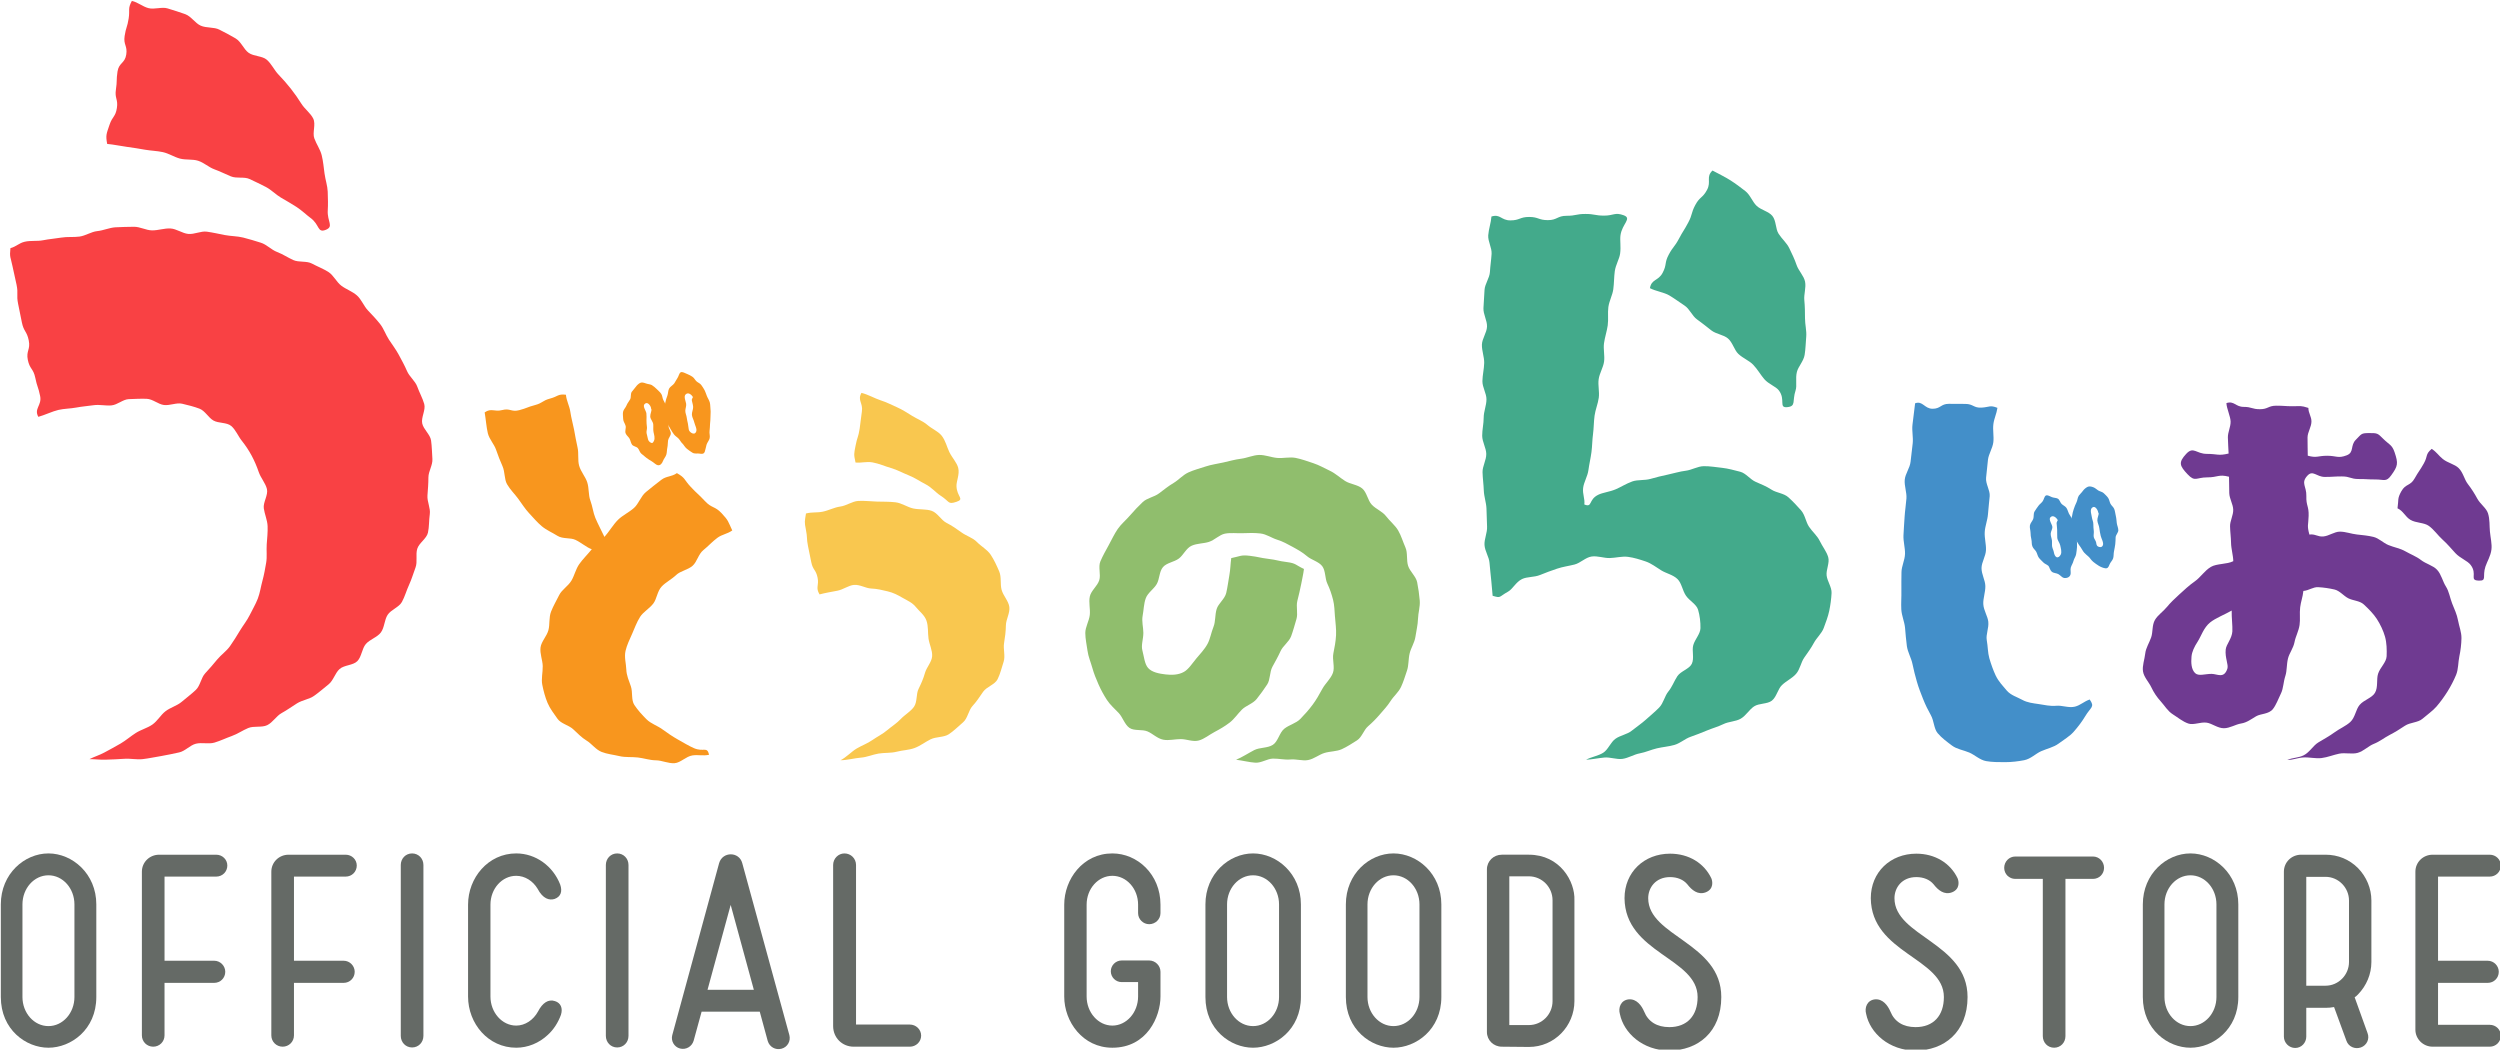
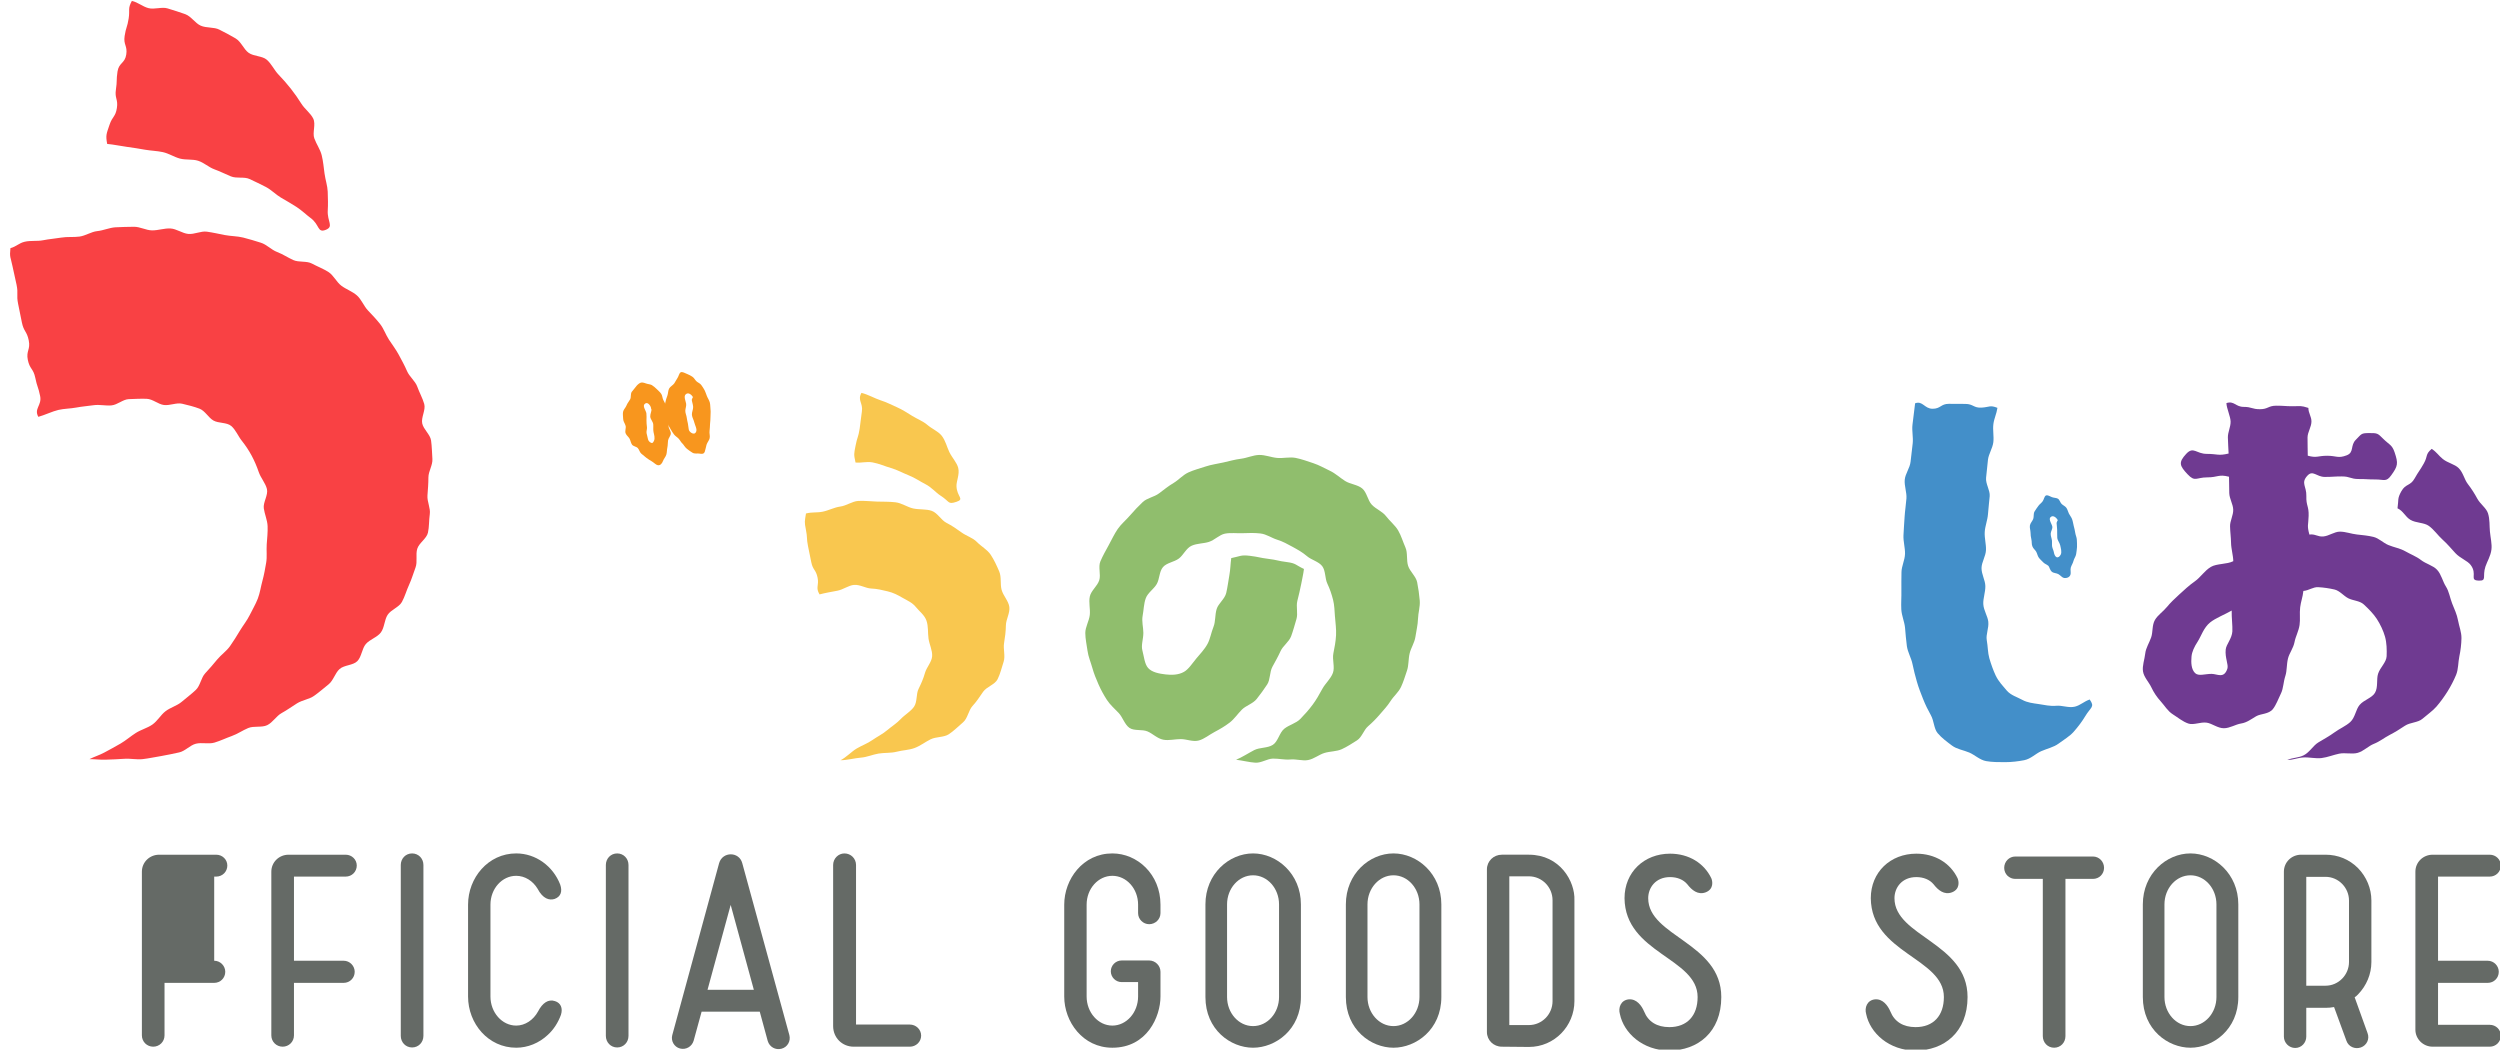
<svg xmlns="http://www.w3.org/2000/svg" id="_レイヤー_1" data-name="レイヤー_1" version="1.1" viewBox="0 0 524 220">
  <defs>
    <style>
      .st0 {
        fill: #90be6d;
      }

      .st1 {
        fill: #656a66;
      }

      .st2 {
        fill: #f94144;
      }

      .st3 {
        fill: #43aa8b;
      }

      .st4 {
        fill: #438fc9;
      }

      .st5 {
        fill: #f8961e;
      }

      .st6 {
        fill: #f9c74f;
      }

      .st7 {
        fill: #6f3a91;
      }
    </style>
  </defs>
  <g>
    <path class="st2" d="M18.741,159.117c1.167-.577,2.033-.801,3.153-1.401,1.147-.617,2.292-1.232,3.386-1.872,1.125-.66,2.111-1.53,3.181-2.212,1.099-.699,2.438-1.036,3.477-1.762,1.07-.748,1.745-2.021,2.749-2.792,1.034-.795,2.417-1.147,3.381-1.965.994-.844,2.053-1.632,2.972-2.501.949-.895,1.102-2.567,1.968-3.488.894-.949,1.705-1.911,2.51-2.884.831-1.007,1.938-1.752,2.673-2.781.758-1.062,1.421-2.16,2.076-3.243.673-1.115,1.496-2.131,2.059-3.269.575-1.165,1.25-2.291,1.709-3.477.465-1.208.633-2.523.974-3.753.344-1.24.56-2.51.778-3.77.216-1.265.03-2.561.116-3.843.085-1.275.236-2.527.185-3.815-.047-1.273-.62-2.463-.8-3.746-.176-1.257.964-2.784.657-4.046-.296-1.23-1.295-2.315-1.714-3.55-.419-1.222-.916-2.374-1.481-3.429-.602-1.127-1.303-2.168-2.058-3.115-.786-.981-1.288-2.318-2.226-3.113-.941-.801-2.658-.528-3.74-1.15-1.059-.608-1.745-2.036-2.927-2.485-1.132-.429-2.389-.743-3.627-1.032-1.177-.276-2.553.424-3.813.268-1.2-.148-2.352-1.254-3.622-1.3-1.21-.045-2.478.028-3.743.07-1.215.043-2.374,1.195-3.635,1.313-1.213.116-2.483-.22-3.733-.04-1.208.176-2.445.263-3.682.499-1.205.228-2.483.209-3.708.492-1.2.274-2.987,1.125-4.202,1.447-.972-1.725.775-2.403.381-4.346-.394-1.948-.628-1.9-1.024-3.848-.394-1.945-1.165-1.787-1.559-3.732-.394-1.948.59-2.146.193-4.094-.394-1.951-1.047-1.817-1.441-3.768q-.394-1.945-.788-3.893c-.394-1.951.07-2.046-.324-3.996-.397-1.956-.457-1.943-.854-3.896-.397-1.955-.645-1.8-.434-3.783,1.245-.334,1.762-1.056,2.997-1.345,1.252-.297,2.618-.06,3.86-.314,1.263-.256,2.541-.338,3.793-.552,1.27-.216,2.573-.043,3.831-.216,1.278-.174,2.452-1.014,3.715-1.145,1.283-.13,2.528-.712,3.793-.798,1.288-.085,2.585-.075,3.851-.11,1.29-.038,2.578.743,3.845.755,1.291.013,2.578-.466,3.843-.401,1.29.065,2.487,1.024,3.748,1.144,1.285.123,2.651-.65,3.903-.472,1.278.181,2.533.47,3.773.711,1.271.243,2.601.216,3.828.522,1.252.311,2.495.702,3.705,1.079,1.235.382,2.206,1.491,3.391,1.938,1.207.457,2.259,1.177,3.411,1.699,1.175.53,2.791.134,3.906.736,1.135.61,2.387,1.08,3.457,1.763,1.085.69,1.685,2.103,2.696,2.869,1.024.774,2.334,1.205,3.283,2.05.956.854,1.426,2.207,2.299,3.135.878.927,1.749,1.833,2.543,2.835.788.999,1.179,2.244,1.88,3.314.698,1.061,1.453,2.043,2.059,3.177.597,1.115,1.205,2.197,1.714,3.384.507,1.193,1.734,2.091,2.159,3.288.432,1.22,1.104,2.393,1.451,3.615.351,1.245-.688,2.824-.424,4.069.269,1.265,1.677,2.315,1.855,3.575.181,1.28.191,2.601.279,3.873.093,1.289-.834,2.596-.836,3.874,0,1.288-.105,2.525-.199,3.798-.093,1.283.673,2.645.487,3.913-.186,1.27-.106,2.623-.384,3.874-.278,1.252-1.878,2.157-2.246,3.384-.369,1.227.096,2.723-.361,3.923-.457,1.195-.806,2.462-1.351,3.627-.54,1.16-.881,2.468-1.504,3.593-.62,1.117-2.289,1.616-2.99,2.696-.695,1.071-.65,2.668-1.423,3.697-.766,1.022-2.294,1.436-3.138,2.412-.831.967-.884,2.669-1.788,3.59-.891.909-2.766.798-3.727,1.662-.947.851-1.291,2.405-2.302,3.207-.996.791-1.968,1.659-3.025,2.4-1.041.729-2.47.892-3.569,1.571-1.079.668-2.104,1.429-3.241,2.047-1.117.607-1.87,1.988-3.04,2.542-1.147.545-2.759.099-3.956.59-1.175.485-2.247,1.251-3.469,1.685-1.195.424-2.362.994-3.602,1.368-1.215.367-2.656-.075-3.914.241-1.23.306-2.252,1.567-3.522,1.825-1.245.254-2.51.563-3.79.766-1.255.198-2.533.487-3.821.635-1.262.148-2.593-.166-3.886-.067-1.268.098-2.558.136-3.856.182-1.27.048-2.136-.11-3.437-.11ZM22.462,30.166c1.285.105,2.934.464,4.172.623,1.28.163,2.515.377,3.743.589,1.27.221,2.548.241,3.763.51,1.257.278,2.365,1.026,3.562,1.348,1.248.334,2.628.082,3.808.457,1.237.391,2.234,1.361,3.394,1.785,1.228.447,2.342,1.012,3.479,1.486,1.21.504,2.802.035,3.909.555,1.194.56,2.357,1.107,3.426,1.666,1.187.623,2.104,1.614,3.133,2.217,1.18.688,2.284,1.318,3.251,1.945,1.215.788,2.121,1.704,2.982,2.332,1.943,1.415,1.408,3.188,3.168,2.505,1.808-.7.289-1.734.449-4.132.073-1.107.04-2.42-.012-3.885-.043-1.195-.482-2.447-.671-3.824-.168-1.217-.268-2.492-.592-3.813-.297-1.21-1.094-2.277-1.551-3.544-.427-1.177.367-2.924-.221-4.129-.55-1.13-1.769-1.983-2.483-3.118-.668-1.064-1.413-2.136-2.242-3.188-.775-.987-1.639-1.966-2.568-2.93-.871-.903-1.441-2.234-2.457-3.107-.949-.818-2.719-.673-3.806-1.456-1.016-.736-1.536-2.286-2.684-2.985-1.069-.65-2.251-1.245-3.439-1.859-1.114-.577-2.681-.294-3.906-.834-1.154-.507-1.973-1.932-3.225-2.402-1.177-.442-2.445-.806-3.715-1.211-1.208-.383-2.751.279-4.044-.07-1.225-.329-2.144-1.208-3.446-1.503-.906,1.664-.384,1.792-.668,3.665-.286,1.867-.565,1.825-.849,3.695-.286,1.872.628,2.013.341,3.883-.286,1.875-1.546,1.682-1.832,3.557-.283,1.87-.047,1.908-.334,3.778-.286,1.875.489,1.996.203,3.871-.286,1.878-.939,1.715-1.544,3.517-.645,1.926-.835,2.136-.494,4.006Z" />
    <path class="st6" d="M176.166,159.353c1.137-.565,2.365-1.86,3.403-2.47,1.099-.643,2.254-1.054,3.24-1.742,1.045-.731,2.169-1.265,3.085-2.044.974-.823,2.05-1.486,2.872-2.36.876-.929,2.093-1.599,2.792-2.575.737-1.034.431-2.676.966-3.756.558-1.132,1.024-2.188,1.351-3.359.334-1.2,1.42-2.274,1.501-3.507.082-1.219-.588-2.465-.761-3.71-.169-1.192-.01-2.518-.421-3.722-.417-1.215-1.512-1.978-2.217-2.862-.755-.946-1.757-1.35-2.799-1.948-.999-.575-1.918-1.069-3.133-1.355-1.104-.258-2.196-.542-3.446-.59-1.142-.04-2.379-.874-3.619-.756-1.15.108-2.254.989-3.467,1.217-1.145.219-2.551.457-3.733.771-.898-1.471-.07-1.827-.414-3.514-.341-1.685-.982-1.554-1.324-3.239q-.343-1.69-.685-3.379c-.341-1.689-.093-1.741-.437-3.431-.343-1.692-.249-1.688.013-3.392,1.257-.337,2.245-.131,3.484-.377,1.278-.258,2.445-.914,3.697-1.079,1.293-.169,2.516-1.107,3.773-1.18,1.305-.075,2.644.105,3.904.136,1.307.033,2.647.005,3.895.148,1.3.148,2.485,1.021,3.711,1.292,1.28.281,2.698.088,3.883.499,1.235.429,1.978,1.948,3.097,2.518,1.16.59,2.134,1.27,3.159,2.011,1.047.758,2.357,1.104,3.242,2.018.892.916,2.162,1.588,2.875,2.66.7,1.052,1.27,2.294,1.782,3.492.509,1.197.173,2.668.507,3.871.348,1.248,1.451,2.329,1.616,3.572.168,1.28-.703,2.607-.721,3.868-.018,1.283-.176,2.473-.383,3.72-.209,1.26.303,2.681-.091,3.891-.394,1.207-.693,2.529-1.265,3.672-.562,1.133-2.294,1.571-3.027,2.626-.716,1.034-1.356,2.039-2.23,2.985-.848.926-1.001,2.601-1.99,3.432-.959.803-1.905,1.794-2.993,2.5-1.047.677-2.653.484-3.813,1.059-1.119.554-2.143,1.377-3.363,1.827-1.17.432-2.495.444-3.753.773-1.208.314-2.497.174-3.783.384-1.23.204-2.409.753-3.71.854-1.243.098-2.97.547-4.273.547ZM179.316,96.947c1.369.111,2.32-.256,3.577-.027,1.351.244,2.626.828,3.843,1.174,1.338.379,2.53,1.065,3.698,1.522,1.32.514,2.419,1.302,3.504,1.849,1.338.678,2.199,1.78,3.148,2.385,2.068,1.321,1.516,1.948,3.386,1.331,1.777-.59.088-1.029.006-3.266-.041-1.082.697-2.473.366-3.828-.273-1.123-1.278-2.131-1.865-3.336-.512-1.052-.78-2.377-1.604-3.427-.723-.919-2.015-1.415-3.028-2.286-.886-.761-2.028-1.18-3.164-1.873-1.002-.61-1.978-1.28-3.199-1.817-1.079-.474-2.151-1.042-3.416-1.444-1.13-.359-2.722-1.265-4.011-1.556-.884,1.591.366,2.09.093,3.891-.276,1.805-.196,1.817-.469,3.622-.276,1.805-.518,1.768-.859,3.564-.331,1.75-.394,1.734-.005,3.521Z" />
-     <path class="st3" d="M353.379,124.856c-.751-1.107-.901-2.621-1.76-3.467-.941-.924-2.358-1.187-3.404-1.83-1.099-.673-2.095-1.479-3.283-1.878-1.202-.402-2.437-.803-3.697-.964-1.248-.161-2.533.211-3.808.249-1.257.04-2.598-.512-3.853-.316-1.255.193-2.315,1.355-3.534,1.669-1.246.319-2.498.472-3.676.876-1.235.424-2.422.844-3.552,1.315-1.238.517-2.731.341-3.797.861-1.273.62-1.956,2.096-2.91,2.628-2.033,1.134-1.431,1.413-3.248.881-.105-1.197-.178-1.784-.281-3.115-.096-1.213-.286-2.47-.374-3.793-.083-1.22-.974-2.441-1.05-3.753-.073-1.23.603-2.543.537-3.851-.06-1.232-.073-2.5-.126-3.803-.05-1.235-.52-2.489-.56-3.788-.04-1.243-.231-2.51-.263-3.805-.027-1.245.803-2.532.783-3.828-.02-1.248-.846-2.508-.856-3.803-.01-1.248.314-2.523.314-3.815-.003-1.252.575-2.521.582-3.813.01-1.252-.868-2.535-.851-3.826.018-1.255.346-2.525.374-3.818.027-1.255-.514-2.545-.479-3.834.037-1.257,1.026-2.5,1.071-3.788.043-1.257-.803-2.565-.748-3.853.054-1.254.166-2.527.226-3.813.062-1.259,1.059-2.487,1.13-3.772.07-1.26.274-2.524.351-3.808.078-1.26-.79-2.596-.705-3.883.086-1.262.58-2.645.675-3.931,1.868-.597,2.007.809,3.969.809s1.963-.721,3.926-.721c1.968,0,1.968.668,3.933.668,1.963,0,1.963-.911,3.928-.911,1.968,0,1.968-.384,3.936-.384,1.97,0,1.97.349,3.941.349,1.971,0,2.242-.753,4.092-.071,1.79.663-.344,1.788-.678,4.185-.15,1.069.123,2.4-.078,3.838-.16,1.157-.929,2.342-1.119,3.7-.166,1.195-.134,2.49-.317,3.813-.168,1.213-.848,2.403-1.029,3.703-.168,1.227.046,2.542-.133,3.833-.171,1.238-.605,2.465-.78,3.748-.171,1.245.185,2.58.013,3.856-.174,1.252-.962,2.435-1.135,3.705-.173,1.26.196,2.601.025,3.866-.173,1.27-.71,2.49-.881,3.753-.174,1.278-.153,2.57-.321,3.828-.174,1.278-.166,2.568-.332,3.813-.171,1.291-.472,2.54-.638,3.778-.171,1.295-.946,2.481-1.104,3.703-.171,1.31.404,2.284.249,3.491,1.757.723.795-.981,2.899-2.025.976-.488,2.367-.598,3.679-1.158,1.085-.461,2.192-1.184,3.459-1.639,1.145-.41,2.565-.179,3.829-.539,1.19-.341,2.407-.646,3.673-.909,1.224-.254,2.437-.648,3.71-.801,1.251-.148,2.505-.936,3.778-.956,1.265-.02,2.596.213,3.861.348,1.254.134,2.537.505,3.772.816,1.217.308,2.087,1.619,3.264,2.126,1.144.495,2.237.932,3.323,1.64,1.034.67,2.578.728,3.544,1.613.954.866,1.835,1.808,2.634,2.717.846.966.991,2.425,1.666,3.431.713,1.062,1.73,1.889,2.254,2.988.55,1.149,1.416,2.196,1.765,3.373.357,1.211-.474,2.646-.326,3.874.153,1.24,1.09,2.425,1.034,3.67-.058,1.238-.238,2.516-.492,3.746-.252,1.205-.718,2.4-1.155,3.587-.424,1.15-1.481,2.018-2.076,3.14-.573,1.08-1.286,2.031-2.013,3.075-.696,1.002-.866,2.423-1.702,3.384-.798.922-2.023,1.464-2.947,2.342-.886.839-1.127,2.481-2.124,3.274-.954.758-2.693.507-3.75,1.217-1.012.683-1.688,1.94-2.792,2.573-1.061.607-2.483.572-3.625,1.13-1.099.535-2.282.858-3.456,1.342-1.13.467-2.252.917-3.449,1.331-1.157.405-2.146,1.343-3.363,1.692-1.177.341-2.438.421-3.673.713-1.195.278-2.35.823-3.598,1.054-1.208.221-2.362.981-3.617,1.155-1.22.168-2.553-.402-3.818-.281-1.227.115-2.538.396-3.805.464,1.072-.603,2.53-.793,3.597-1.471,1.045-.668,1.531-2.189,2.554-2.92,1.014-.728,2.442-.911,3.416-1.694.978-.785,2.05-1.496,2.972-2.329.936-.851,1.945-1.659,2.801-2.548.884-.916,1.128-2.392,1.903-3.338.814-.992,1.217-2.2,1.89-3.213.713-1.075,2.495-1.504,3.025-2.588.567-1.165-.016-2.752.308-3.914.346-1.24,1.487-2.352,1.511-3.569.025-1.255-.14-2.661-.501-3.866-.346-1.15-1.795-1.853-2.535-2.937ZM345.825,60.399c.335-1.938,1.732-1.471,2.659-3.208.926-1.742.343-2.05,1.27-3.791.926-1.742,1.207-1.591,2.136-3.333.926-1.74,1.039-1.68,1.963-3.419.929-1.745.555-1.943,1.484-3.687.929-1.745,1.531-1.423,2.462-3.17.929-1.747-.294-2.684,1.14-4.047,1.165.62,2.73,1.391,3.765,2.056,1.109.71,2.143,1.489,3.112,2.246,1.037.811,1.469,2.221,2.355,3.078.946.911,2.523,1.173,3.309,2.124.831,1.009.643,2.698,1.308,3.74.702,1.097,1.714,1.923,2.248,3.045.56,1.172,1.117,2.294,1.514,3.479.41,1.228,1.527,2.277,1.785,3.5.263,1.267-.276,2.671-.151,3.913.129,1.293.14,2.561.143,3.803.003,1.308.362,2.605.256,3.836-.115,1.318-.135,2.636-.336,3.834-.229,1.34-1.338,2.419-1.622,3.566-.346,1.388.065,2.844-.276,3.878-.736,2.232.156,3.306-1.731,3.497-1.89.19-.299-1.559-1.768-3.502-.643-.851-2.131-1.288-3.082-2.395-.751-.874-1.363-2.01-2.317-3.004-.821-.858-2.111-1.333-3.09-2.254-.879-.828-1.18-2.38-2.186-3.243-.924-.791-2.465-.896-3.502-1.704-.97-.756-1.93-1.544-2.998-2.302-1.002-.71-1.521-2.191-2.615-2.899-1.04-.673-2.069-1.463-3.193-2.124-1.07-.63-2.892-.896-4.042-1.511Z" />
    <path class="st4" d="M418.661,85.481c-.178,1.273-.683,2.167-.846,3.392-.168,1.278.139,2.588-.013,3.815-.158,1.278-.983,2.453-1.125,3.68-.145,1.28-.268,2.54-.394,3.765-.133,1.286.866,2.648.756,3.871-.115,1.286-.266,2.53-.356,3.751-.099,1.292-.613,2.515-.683,3.735-.078,1.297.311,2.572.263,3.79-.051,1.311-.919,2.551-.934,3.768-.018,1.313.78,2.573.8,3.786.023,1.32-.497,2.595-.429,3.796.076,1.323.919,2.502,1.047,3.684.143,1.333-.532,2.688-.323,3.851.241,1.331.213,2.671.537,3.79.381,1.316.841,2.586,1.333,3.63.589,1.243,1.559,2.247,2.301,3.13.861,1.022,2.2,1.378,3.256,1.964,1.087.6,2.227.71,3.51.901,1.172.171,2.336.474,3.667.346,1.175-.116,2.591.507,3.881.185,1.157-.289,1.845-1.064,3.092-1.498,1.127,1.624.249,1.519-.957,3.539-.594.994-1.438,2.144-2.412,3.243-.82.927-2.041,1.642-3.172,2.478-1.01.745-2.345,1.016-3.628,1.576-1.144.499-2.178,1.619-3.561,1.888-1.22.236-2.605.412-4.024.412-1.356,0-2.734-.002-3.949-.22-1.318-.236-2.382-1.303-3.537-1.795-1.197-.51-2.605-.691-3.635-1.471-1.005-.764-2.152-1.579-3-2.601-.793-.954-.748-2.57-1.411-3.746-.605-1.071-1.154-2.183-1.651-3.441-.455-1.147-.921-2.314-1.29-3.614-.337-1.19-.663-2.417-.93-3.735-.246-1.213-.978-2.393-1.165-3.713-.173-1.233-.26-2.53-.383-3.853-.118-1.246-.711-2.511-.783-3.836-.07-1.253.048-2.568.018-3.891-.033-1.26.018-2.565.02-3.888.003-1.26.713-2.546.743-3.869.03-1.26-.384-2.565-.326-3.88.055-1.263.16-2.553.238-3.866.075-1.262.286-2.545.384-3.853.093-1.268-.469-2.613-.357-3.923.111-1.268,1.094-2.478,1.225-3.786.126-1.265.301-2.545.445-3.848.138-1.267-.201-2.61-.046-3.916.148-1.268.384-3.175.55-4.475,1.609-.585,1.95,1.147,3.662,1.147,1.707,0,1.707-1.035,3.417-1.035,1.714,0,1.714.018,3.426.018,1.717,0,1.737.887,3.449.776,1.682-.106,1.702-.577,3.298.047Z" />
    <path class="st4" d="M434.293,108.775c-.155-.401-.454-.739-.649-1.128s-.276-.839-.521-1.194c-.247-.358-.7-.522-1.008-.827-.304-.302-.403-.868-.777-1.099-.291-.179-.822-.166-1.242-.319-.425-.154-.93-.531-1.283-.344-.325.171-.395.805-.659,1.187-.259.378-.681.654-.88.944-.286.419-.619.818-.852,1.252-.24.448-.089,1.06-.259,1.521-.176.475-.6.862-.689,1.349-.09.493.113.998.126,1.5.014.49.055.952.179,1.45.116.466.008,1.028.232,1.5.159.414.578.701.788,1.088.211.388.277.864.534,1.223.257.358.612.643.909.969.297.326.765.457,1.097.749.223.196.303.903.76,1.265.351.278.969.25,1.365.491.443.269.782.73,1.173.794.494.081,1.117-.105,1.317-.656.168-.465-.059-1.065.085-1.54s.451-.9.564-1.383c.114-.484.479-.928.556-1.416.079-.492.147-1.006.183-1.499.037-.496-.026-1.016-.037-1.511-.011-.496-.273-.982-.337-1.475-.063-.49-.195-.963-.317-1.447-.119-.477-.177-.974-.358-1.443ZM430.496,115.777c-.066-.406-.288-.782-.365-1.186-.076-.403.007-.834-.035-1.243-.05-.491-.282-.985-.269-1.477.014-.489.403-.992.34-1.48-.062-.49-.82-1.502-.413-1.951.622-.686,1.456.262,1.634.745-.187-.51-.316.844-.346.218.038.542.116,1.113.14,1.669.024.55-.024,1.113.023,1.659.048.555.505,1.042.616,1.575.11.538.387,1.386.108,1.944-.225.452-.592.679-.903.522-.306-.155-.474-.659-.531-.996Z" />
-     <path class="st4" d="M443.139,106.674c-.155-.401-.589-.698-.785-1.087-.195-.388-.247-.877-.492-1.232-.247-.358-.598-.667-.904-.972-.305-.302-.805-.36-1.179-.59-.291-.179-.623-.524-1.042-.676-.425-.155-.85-.241-1.203-.056-.325.171-.706.457-.971.84-.26.378-.634.687-.833.977-.286.419-.285,1.021-.517,1.454-.241.448-.385.921-.556,1.381-.177.475-.263.946-.352,1.433-.09.492-.347.964-.335,1.466.014.49.042,1.009.166,1.506.116.466.454.882.679,1.354.159.414.38.787.589,1.173.211.388.464.732.721,1.09s.428.775.726,1.101c.297.326.638.602.971.894.223.196.487.688.942,1.05.351.279.758.578,1.153.818.443.27.943.45,1.333.513.494.081.703-.23.903-.782.168-.465.618-.835.762-1.311.143-.475.07-1.008.183-1.491.113-.484.178-.967.256-1.455.078-.492.043-.978.08-1.472.036-.496.577-.979.566-1.475s-.259-.993-.324-1.486c-.063-.49-.078-1.004-.199-1.488-.12-.477-.158-1.012-.338-1.48ZM439.355,113.726c-.066-.406-.427-.762-.504-1.166-.077-.403.052-.828.01-1.237-.05-.492-.109-.961-.096-1.453.013-.488-.247-.959-.309-1.447-.063-.49-.435-1.486-.027-1.934.621-.686,1.17.284,1.348.766-.188-.51.15.787.119.161.038.542-.315,1.099-.291,1.654.024.551.367,1.088.414,1.635.049.554.181,1.085.291,1.617.111.538.71,1.461.431,2.019-.225.452-.684.365-.995.207-.306-.154-.335-.486-.39-.822Z" />
-     <path class="st5" d="M101.588,86.439c1.411-.983,2.016-.053,3.678-.492s1.9.467,3.559.027c1.664-.439,1.616-.622,3.281-1.061,1.667-.442,1.536-.936,3.203-1.378,1.667-.439,1.596-1.002,3.308-.801.113,1.286.76,2.365.931,3.607.179,1.28.545,2.481.776,3.708.239,1.275.442,2.503.725,3.713.299,1.275.002,2.655.339,3.85.357,1.265,1.311,2.297,1.69,3.462.414,1.265.228,2.666.65,3.797.472,1.268.602,2.596,1.056,3.68.545,1.3,1.436,2.974,1.906,3.984.894-.974,1.865-2.628,2.874-3.61.954-.929,2.259-1.518,3.311-2.449.996-.881,1.441-2.47,2.523-3.354,1.041-.846,2.118-1.722,3.236-2.565,1.072-.811,2.106-.585,3.245-1.391,1.848,1.054,1.416,1.288,2.864,2.842,1.451,1.559,1.561,1.458,3.012,3.015,1.456,1.564,2.056,1.004,3.512,2.565,1.456,1.564,1.31,1.659,2.216,3.595-1.089.766-2.136.811-3.133,1.556-1.069.796-1.953,1.787-2.919,2.561-1.047.836-1.338,2.485-2.269,3.291-1.014.878-2.548,1.079-3.434,1.925-.976.934-2.226,1.539-3.055,2.436-.924.996-1.012,2.628-1.76,3.577-.848,1.074-2.106,1.752-2.746,2.763-.736,1.167-1.165,2.422-1.652,3.509-.565,1.265-1.137,2.458-1.401,3.618-.303,1.34.116,2.66.156,3.865.048,1.341.575,2.418.969,3.596.412,1.232.028,2.834.728,3.89.71,1.072,1.641,2.096,2.545,2.995.919.916,2.287,1.34,3.301,2.084,1.074.785,2.139,1.509,3.198,2.109,1.235.697,2.362,1.377,3.394,1.835,2.091.926,2.786-.452,3.22,1.406-1.292.286-2.279-.051-3.512.14-1.31.201-2.457,1.527-3.698,1.621-1.328.105-2.668-.587-3.913-.597-1.333-.013-2.571-.457-3.803-.595-1.323-.148-2.625.008-3.828-.279-1.298-.308-2.624-.429-3.776-.886-1.235-.49-2.046-1.697-3.107-2.345-1.122-.688-1.93-1.561-2.852-2.412-.956-.881-2.545-1.144-3.279-2.186-.736-1.047-1.594-2.149-2.093-3.338-.49-1.163-.846-2.506-1.102-3.791-.246-1.222.118-2.596.093-3.916-.025-1.24-.63-2.61-.457-3.923.163-1.23,1.313-2.339,1.654-3.622.319-1.198.07-2.639.55-3.876.449-1.158,1.122-2.299,1.712-3.487.557-1.112,1.858-1.852,2.543-2.987.645-1.067.901-2.414,1.664-3.497.72-1.021,1.792-2.073,2.618-3.102-1.052-.344-2.196-1.383-3.439-1.97-1.049-.497-2.656-.139-3.776-.854-.999-.638-2.254-1.155-3.263-1.996-.919-.766-1.78-1.787-2.673-2.744-.816-.876-1.521-1.988-2.289-3.04-.708-.969-1.679-1.897-2.325-3.03-.595-1.042-.414-2.563-.941-3.753-.487-1.099-.946-2.246-1.363-3.481-.384-1.142-1.401-2.165-1.717-3.427-.291-1.173-.442-3.103-.668-4.386Z" />
    <path class="st5" d="M139.598,84.992c-.155-.401-.379-.781-.575-1.17-.195-.387-.187-.92-.432-1.275-.246-.358-.615-.672-.921-.977-.305-.302-.665-.618-1.039-.85-.291-.179-.821-.197-1.24-.35-.425-.154-.869-.298-1.222-.112-.324.171-.689.498-.953.881-.26.378-.605.706-.803.998-.286.419-.096,1.119-.328,1.552-.24.449-.586.811-.757,1.272-.176.475-.644.874-.733,1.361-.09.492.013,1.031.026,1.533.013.49.392.924.516,1.421.116.466-.213,1.107.012,1.579.159.415.599.705.809,1.092.211.388.262.894.519,1.252.257.358.913.394,1.21.72.296.326.381.855.713,1.146.224.196.622.528,1.078.89.351.278.777.524,1.173.765.443.269.844.724,1.234.788.494.081.876-.331,1.075-.883.168-.465.56-.862.704-1.338.143-.474.103-1.005.216-1.488.114-.484.067-.994.145-1.483.078-.492.542-.942.579-1.436.037-.496-.452-1.006-.462-1.501s.198-.997.134-1.49c-.063-.49.113-1.045-.008-1.529-.119-.476-.488-.901-.669-1.37ZM135.803,92.002c-.067-.406-.205-.799-.282-1.203-.077-.403.125-.835.084-1.244-.05-.492-.118-.95-.105-1.442.013-.489.042-1.009-.021-1.496-.063-.49-.81-1.448-.402-1.896.622-.686,1.228.275,1.406.758-.188-.51.109.805.079.179.038.542-.293,1.096-.269,1.652.024.551.579,1.068.626,1.615.048.554-.048,1.102.062,1.635.111.538.362,1.296.083,1.854-.225.452-.345.525-.656.368-.307-.155-.549-.444-.605-.78Z" />
    <path class="st5" d="M148.16,83.001c-.155-.4-.283-.823-.478-1.212-.195-.388-.457-.742-.702-1.098-.247-.357-.722-.493-1.029-.798-.305-.302-.479-.718-.853-.948-.291-.179-.682-.417-1.101-.57-.425-.155-.974-.522-1.327-.336-.324.171-.412.822-.676,1.205-.26.378-.458.805-.657,1.096-.286.419-.855.666-1.088,1.099-.24.448-.196,1.029-.367,1.491-.176.475-.339.94-.427,1.427-.09.492-.228.986-.215,1.489.013.49-.097,1.043.027,1.54.116.466.443.912.668,1.384.159.414.411.787.62,1.173.211.388.46.755.717,1.113s.681.568.979.895c.296.325.48.751.813,1.043.223.196.464.721.92,1.082.351.279.77.577,1.166.816.443.27,1.026.112,1.416.177.494.081.956.153,1.156-.399.168-.465.222-.973.366-1.449.143-.475.544-.89.657-1.372.114-.484-.099-1.039-.021-1.529.078-.491.066-.984.103-1.478.037-.496.102-.981.092-1.476-.011-.496.074-.998.01-1.491-.063-.491-.026-1.015-.147-1.499-.119-.477-.438-.908-.619-1.376ZM144.362,90.001c-.067-.406-.1-.817-.178-1.221-.077-.403-.197-.798-.239-1.207-.05-.491-.317-.99-.304-1.482.013-.488.238-.961.176-1.449-.063-.49-.548-1.491-.141-1.941.622-.686,1.461.207,1.639.689-.188-.51-.315.866-.345.24.038.542.286,1.098.31,1.654.024.55-.305,1.128-.258,1.675.048.554.398,1.071.508,1.604.111.538.647,1.398.368,1.956-.225.451-.575.418-.886.261-.306-.155-.596-.443-.652-.779Z" />
    <path class="st7" d="M479.401,159.288c1.252-.53,2.325-.412,3.467-.986,1.22-.616,1.968-2.034,3.06-2.693,1.173-.708,2.332-1.333,3.357-2.087,1.106-.811,2.405-1.337,3.338-2.191,1.019-.932,1.139-2.611,1.951-3.575.891-1.061,2.583-1.455,3.22-2.542.7-1.193.263-2.812.656-4.009.421-1.3,1.734-2.382,1.787-3.66.053-1.331.02-2.824-.337-4.094-.348-1.238-.986-2.593-1.729-3.738-.685-1.052-1.707-2.086-2.728-3.032-.836-.771-2.221-.774-3.223-1.273-.987-.492-1.803-1.589-2.917-1.85-1.062-.246-2.257-.424-3.406-.487-1.093-.06-1.968.703-3.111.791-.128,1.283-.53,2.254-.67,3.424-.158,1.285.048,2.561-.126,3.715-.193,1.286-.838,2.425-1.054,3.559-.244,1.295-1.099,2.345-1.373,3.457-.316,1.297-.196,2.567-.547,3.635-.426,1.292-.419,2.615-.891,3.609-.603,1.258-1.057,2.516-1.728,3.361-.858,1.087-2.548.944-3.507,1.504-1.094.642-1.95,1.325-3.153,1.518-1.179.188-2.362.994-3.622.994-1.293,0-2.455-1.004-3.599-1.17-1.281-.183-2.739.56-3.831.188-1.22-.412-2.267-1.318-3.251-1.93-1.079-.672-1.729-1.827-2.523-2.698-.836-.919-1.484-1.892-1.998-2.982-.518-1.099-1.557-2.114-1.742-3.333-.179-1.18.334-2.481.469-3.725.126-1.175.838-2.214,1.248-3.406.384-1.112.153-2.543.785-3.638.587-1.019,1.71-1.742,2.513-2.722.748-.908,1.611-1.729,2.548-2.583,1.016-.926,2.074-1.929,3.344-2.821,1.152-.811,2.018-2.227,3.325-2.998,1.238-.728,3.364-.514,4.692-1.197,0-1.104-.455-2.644-.467-3.853-.012-1.112-.185-2.267-.208-3.472-.022-1.112.696-2.285.662-3.481-.027-1.125-.79-2.264-.828-3.464-.035-1.128-.013-2.235-.053-3.43-2.224-.572-2.282.134-4.576.134s-2.535,1.026-4.105-.646c-1.674-1.784-1.966-2.475-.303-4.27,1.538-1.661,2.084-.008,4.348-.008s2.347.453,4.551-.072c-.045-1.067-.128-2.254-.153-3.381-.022-1.075.595-2.192.573-3.321-.022-1.08-.841-2.744-.878-3.871,1.623-.542,1.902.793,3.614.793,1.71,0,1.71.487,3.416.487,1.715,0,1.715-.736,3.427-.736,1.717,0,1.717.113,3.434.113,1.715,0,1.657-.176,3.288.354,0,1.117.66,1.787.643,2.88-.018,1.114-.803,2.201-.82,3.288-.02,1.114.05,2.761.05,3.845,1.886.525,2.106.013,4.064.013,1.959,0,2.267.61,4.095-.093,1.613-.622.693-2.036,1.915-3.261,1.222-1.222,1.069-1.401,2.799-1.401s1.747.008,2.97,1.23c1.224,1.225,1.817,1.182,2.365,2.827.773,2.319.697,2.842-.738,4.819-1.039,1.436-1.473.847-3.245.847s-1.772-.091-3.542-.091c-1.775,0-1.775-.545-3.55-.545-1.777,0-1.777.106-3.555.106s-2.513-1.552-3.695-.226c-1.372,1.536-.123,2.179-.183,4.237-.062,2.06.54,2.078.48,4.142-.06,2.06-.377,1.935.158,3.928,1.18-.188,1.737.499,2.91.399,1.192-.102,2.322-1.016,3.494-1.012,1.2.005,2.362.462,3.526.592,1.19.136,2.36.231,3.499.512,1.155.287,2.023,1.241,3.113,1.697,1.217.507,2.47.691,3.535,1.3,1.144.653,2.347,1.097,3.319,1.852,1.034.804,2.529,1.139,3.368,2.044.889.956,1.168,2.44,1.838,3.484.697,1.092.854,2.402,1.315,3.564.474,1.192,1.007,2.299,1.233,3.542.228,1.25.745,2.485.723,3.757-.022,1.262-.181,2.565-.447,3.821-.261,1.222-.183,2.665-.678,3.86-.475,1.15-1.115,2.385-1.803,3.484-.66,1.052-1.463,2.176-2.317,3.161-.811.934-1.953,1.704-2.939,2.561-.93.811-2.578.731-3.665,1.455-1.024.686-2.044,1.329-3.206,1.928-1.096.565-2.078,1.38-3.298,1.86-1.147.449-2.133,1.524-3.389,1.888-1.187.343-2.608-.083-3.891.176-1.207.246-2.4.753-3.692.919-1.23.155-2.527-.206-3.836-.126-1.24.073-2.046.522-3.357.522ZM467.761,127.974c-1.441.831-3.371,1.569-4.504,2.478-1.371,1.096-1.885,2.879-2.62,4.019-.721,1.114-1.208,2.133-1.298,3.153-.113,1.283-.05,2.666.748,3.451.726.713,2.058.169,3.457.169,1.205,0,2.605,1.074,3.311-1.083.281-.854-.533-2.279-.346-4.038.115-1.082,1.315-2.277,1.395-3.803.059-1.16-.18-2.889-.142-4.345ZM519.483,121.696c-1.975-.093-.15-1.308-1.626-3.276-.675-.901-2.207-1.396-3.221-2.498-.82-.891-1.661-1.907-2.713-2.854-.932-.833-1.705-2.006-2.822-2.829-1.019-.75-2.701-.579-3.88-1.285-1.097-.653-1.464-1.833-2.704-2.415.271-1.82-.085-1.98.814-3.582.901-1.604,1.868-1.062,2.768-2.666.904-1.609,1.029-1.538,1.933-3.148.903-1.609.256-1.867,1.659-3.067,1.094.736,1.413,1.4,2.337,2.141,1.034.83,2.477,1.071,3.313,1.9.947.938,1.185,2.379,1.903,3.308.815,1.057,1.433,2.048,1.991,3.076.635,1.174,1.902,1.98,2.253,3.097.402,1.275.287,2.615.397,3.783.126,1.335.459,2.636.324,3.781-.163,1.385-.914,2.55-1.255,3.577-.707,2.118.394,3.042-1.471,2.957Z" />
    <path class="st0" d="M279.808,129.272c-.093-1.243-.103-2.407-.399-3.559-.309-1.2-.68-2.302-1.195-3.381-.53-1.112-.346-2.701-1.074-3.662-.738-.971-2.254-1.293-3.18-2.086-.914-.783-1.933-1.363-3.015-1.953-1.049-.57-2.078-1.152-3.268-1.516-1.13-.346-2.232-1.155-3.477-1.298-1.167-.133-2.45-.123-3.705-.06-1.172.058-2.503-.143-3.743.095-1.15.223-2.159,1.34-3.361,1.73-1.117.361-2.473.289-3.627.803-1.14.515-1.707,1.95-2.663,2.676-.987.746-2.54.881-3.334,1.797-.806.931-.705,2.51-1.315,3.559-.623,1.069-1.868,1.822-2.289,2.955-.434,1.172-.434,2.475-.658,3.647-.238,1.248.143,2.468.143,3.637,0,1.303-.5,2.56-.208,3.66.344,1.293.459,2.844,1.197,3.687.813.931,2.38,1.205,3.667,1.356,1.24.148,2.693.131,3.861-.537.976-.56,1.722-1.76,2.616-2.842.73-.884,1.659-1.812,2.317-3.017.562-1.029.756-2.347,1.255-3.595.444-1.104.276-2.465.663-3.73.354-1.152,1.702-2.081,2.003-3.359.281-1.185.429-2.457.66-3.74.218-1.205.216-2.272.389-3.559,1.915-.379,1.986-.72,3.923-.477,1.943.243,1.923.392,3.866.638,1.945.243,1.923.427,3.868.67,1.945.246,1.807.618,3.585,1.446-.161,1.25-.344,1.885-.562,3.085-.226,1.24-.542,2.425-.826,3.61-.294,1.227.168,2.643-.186,3.808-.366,1.212-.688,2.45-1.112,3.592-.442,1.187-1.722,2.018-2.219,3.128-.522,1.157-1.132,2.214-1.709,3.281-.605,1.12-.427,2.678-1.084,3.69-.698,1.069-1.463,2.114-2.211,3.055-.796,1.002-2.259,1.386-3.103,2.234-.904.914-1.599,1.978-2.545,2.706-1.022.786-2.106,1.408-3.158,1.965-1.135.6-2.169,1.479-3.318,1.797-1.222.339-2.563-.291-3.775-.291-1.28,0-2.525.356-3.698.123-1.238-.246-2.164-1.248-3.273-1.727-1.142-.495-2.816-.05-3.816-.761-1.002-.713-1.388-2.209-2.239-3.11-.836-.889-1.785-1.689-2.463-2.734-.665-1.022-1.258-2.109-1.762-3.251-.492-1.112-.964-2.264-1.298-3.464-.324-1.177-.848-2.362-1.012-3.597-.161-1.21-.462-2.49-.462-3.735,0-1.24.801-2.49.941-3.773.136-1.24-.264-2.603.005-3.861.259-1.225,1.589-2.179,1.976-3.401.379-1.195-.261-2.784.241-3.959.492-1.155,1.142-2.304,1.757-3.424.605-1.104,1.16-2.317,1.883-3.369.713-1.037,1.765-1.893,2.593-2.862.816-.956,1.714-1.898,2.643-2.776.911-.861,2.395-1.052,3.419-1.825.997-.753,1.945-1.524,3.05-2.179,1.072-.638,1.94-1.682,3.115-2.214,1.13-.515,2.372-.833,3.6-1.24,1.177-.392,2.435-.555,3.703-.838,1.207-.271,2.42-.623,3.71-.786,1.293-.163,2.54-.761,3.78-.793,1.3-.033,2.573.525,3.81.625,1.29.108,2.643-.249,3.866-.005,1.265.254,2.505.713,3.693,1.104,1.222.402,2.357,1.062,3.492,1.596,1.157.547,2.101,1.456,3.165,2.129,1.077.685,2.618.768,3.592,1.571.984.808,1.152,2.505,2.026,3.421.876.919,2.239,1.408,3,2.422.763,1.014,1.87,1.865,2.513,2.96.64,1.094,1.009,2.402,1.524,3.562s.178,2.643.562,3.853c.382,1.21,1.652,2.201,1.9,3.449.246,1.243.434,2.56.54,3.828.108,1.26-.331,2.58-.366,3.853-.035,1.263-.361,2.505-.542,3.768-.188,1.24-.936,2.304-1.21,3.464-.289,1.22-.171,2.48-.555,3.61-.402,1.185-.746,2.342-1.253,3.424-.532,1.13-1.534,1.92-2.179,2.934-.665,1.044-1.446,1.865-2.232,2.784-.798.931-1.576,1.722-2.498,2.52-.919.793-1.278,2.294-2.319,2.952-1.014.643-2.071,1.343-3.203,1.855-1.087.492-2.432.422-3.627.788-1.135.349-2.184,1.248-3.414,1.484-1.165.223-2.478-.241-3.728-.123-1.177.113-2.382-.201-3.637-.181-1.187.018-2.42.924-3.677.858-1.19-.063-2.804-.477-4.056-.618,1.197-.484,2.623-1.413,3.798-2.021,1.155-.595,2.801-.389,3.906-1.102,1.097-.705,1.373-2.553,2.395-3.376,1.017-.818,2.455-1.122,3.371-2.058.911-.934,1.782-1.915,2.568-2.97.778-1.039,1.416-2.184,2.046-3.344.618-1.135,1.765-2.096,2.217-3.346.434-1.205-.171-2.744.088-4.059.249-1.248.495-2.483.565-3.831.065-1.265-.118-2.52-.223-3.873Z" />
  </g>
  <g>
-     <path class="st1" d="M20.186,189.557v19.419c0,6.85-5.34,10.626-10.033,10.626S.175,215.826.175,208.976v-19.419c0-6.42,4.963-10.68,9.979-10.68s10.033,4.261,10.033,10.68ZM15.602,208.976v-19.419c0-3.345-2.427-6.096-5.448-6.096s-5.448,2.751-5.448,6.096v19.419c0,3.344,2.427,6.095,5.448,6.095s5.448-2.751,5.448-6.095Z" />
-     <path class="st1" d="M44.896,201.37c1.294,0,2.319,1.079,2.319,2.32,0,1.294-1.025,2.319-2.319,2.319h-10.411v11.004c0,1.348-1.079,2.373-2.373,2.373s-2.373-1.025-2.373-2.373v-34.306c0-1.996,1.618-3.56,3.614-3.56h11.975c1.294,0,2.319,1.025,2.319,2.266,0,1.294-1.025,2.32-2.319,2.32h-10.842v17.638h10.411Z" />
+     <path class="st1" d="M44.896,201.37c1.294,0,2.319,1.079,2.319,2.32,0,1.294-1.025,2.319-2.319,2.319h-10.411v11.004c0,1.348-1.079,2.373-2.373,2.373s-2.373-1.025-2.373-2.373v-34.306c0-1.996,1.618-3.56,3.614-3.56h11.975c1.294,0,2.319,1.025,2.319,2.266,0,1.294-1.025,2.32-2.319,2.32h-10.842h10.411Z" />
    <path class="st1" d="M72.027,201.37c1.294,0,2.319,1.079,2.319,2.32,0,1.294-1.025,2.319-2.319,2.319h-10.411v11.004c0,1.348-1.079,2.373-2.373,2.373s-2.373-1.025-2.373-2.373v-34.306c0-1.996,1.618-3.56,3.614-3.56h11.975c1.294,0,2.319,1.025,2.319,2.266,0,1.294-1.025,2.32-2.319,2.32h-10.842v17.638h10.411Z" />
    <path class="st1" d="M88.748,217.12c0,1.349-1.025,2.428-2.373,2.428s-2.373-1.079-2.373-2.428v-35.816c0-1.348,1.025-2.427,2.373-2.427s2.373,1.079,2.373,2.427v35.816Z" />
    <path class="st1" d="M117.417,185.404c.486,1.403.162,2.535-1.187,3.021-1.079.323-2.427,0-3.56-2.158-.971-1.618-2.643-2.697-4.477-2.697-2.967,0-5.394,2.697-5.394,6.041v19.257c0,3.344,2.427,6.096,5.394,6.096,1.888,0,3.614-1.187,4.585-2.967.917-1.78,2.158-2.643,3.56-2.158,1.187.378,1.672,1.456,1.241,2.859-.593,1.618-1.511,3.075-2.751,4.207-1.834,1.727-4.207,2.697-6.635,2.697-5.825,0-10.087-5.017-10.087-10.734v-19.257c0-5.61,4.207-10.734,10.087-10.734,4.099,0,7.713,2.644,9.224,6.527Z" />
    <path class="st1" d="M131.733,217.12c0,1.349-1.025,2.428-2.373,2.428s-2.373-1.079-2.373-2.428v-35.816c0-1.348,1.025-2.427,2.373-2.427s2.373,1.079,2.373,2.427v35.816Z" />
    <path class="st1" d="M165.45,216.959c.324,1.24-.378,2.535-1.672,2.858-1.241.324-2.481-.378-2.859-1.618l-1.672-6.148h-12.19l-1.672,6.095c-.378,1.241-1.618,1.942-2.859,1.618s-1.942-1.618-1.618-2.804l9.817-36.033c.701-2.481,4.208-2.481,4.855,0l9.871,36.033ZM148.297,207.465h9.709l-4.854-17.8-4.854,17.8Z" />
    <path class="st1" d="M179.426,214.747h11.273c1.294,0,2.373,1.025,2.373,2.32s-1.079,2.32-2.373,2.32h-11.759c-2.427,0-4.315-1.888-4.315-4.315v-33.767c0-1.348,1.079-2.427,2.373-2.427,1.349,0,2.427,1.079,2.427,2.427v33.443Z" />
    <path class="st1" d="M233.149,178.877c5.232,0,10.087,4.369,10.087,10.734v1.78c0,1.294-1.079,2.32-2.373,2.32-1.241,0-2.319-1.025-2.319-2.32v-1.78c0-3.344-2.427-6.041-5.394-6.041-2.966,0-5.394,2.697-5.394,6.041v19.257c0,3.344,2.427,6.096,5.394,6.096,2.967,0,5.394-2.752,5.394-6.096v-3.021h-3.452c-1.241,0-2.266-1.024-2.266-2.265s1.025-2.266,2.266-2.266h5.771c1.294,0,2.373,1.079,2.373,2.374v5.178c0,4.207-2.805,10.734-10.087,10.734-6.203,0-10.087-5.448-10.087-10.734v-19.257c0-5.286,3.884-10.734,10.087-10.734Z" />
    <path class="st1" d="M272.671,189.557v19.419c0,6.85-5.34,10.626-10.033,10.626s-9.979-3.776-9.979-10.626v-19.419c0-6.42,4.963-10.68,9.979-10.68s10.033,4.261,10.033,10.68ZM268.087,208.976v-19.419c0-3.345-2.428-6.096-5.448-6.096s-5.448,2.751-5.448,6.096v19.419c0,3.344,2.427,6.095,5.448,6.095s5.448-2.751,5.448-6.095Z" />
    <path class="st1" d="M302.106,189.557v19.419c0,6.85-5.34,10.626-10.033,10.626s-9.979-3.776-9.979-10.626v-19.419c0-6.42,4.962-10.68,9.979-10.68,5.016,0,10.033,4.261,10.033,10.68ZM297.521,208.976v-19.419c0-3.345-2.428-6.096-5.448-6.096-3.021,0-5.448,2.751-5.448,6.096v19.419c0,3.344,2.427,6.095,5.448,6.095,3.02,0,5.448-2.751,5.448-6.095Z" />
    <path class="st1" d="M329.998,209.838c0,5.179-4.154,9.602-9.548,9.602l-5.664-.054c-1.726,0-3.128-1.348-3.128-3.075v-34.091c0-1.726,1.403-3.075,3.128-3.075h5.664c6.527,0,9.71,5.61,9.548,9.548v21.144ZM325.414,209.838v-21.144c0-2.751-2.212-5.017-4.963-5.017h-4.099v31.178h4.099c2.751,0,4.963-2.265,4.963-5.017Z" />
    <path class="st1" d="M339.529,212.535c-.378-1.294.162-2.913,1.888-3.075,1.618-.107,2.644,1.294,3.183,2.535.863,2.158,2.697,3.29,5.286,3.29,3.721,0,5.934-2.373,5.934-6.31,0-8.2-15.211-9.17-15.32-20.713,0-5.448,4.1-9.332,9.548-9.332,3.938,0,7.12,1.996,8.63,5.124.27.594.594,2.266-1.133,2.967-1.672.647-2.966-.486-3.883-1.672-.81-.972-2.104-1.511-3.614-1.511-3.021,0-4.585,2.211-4.585,4.424,0,8.037,15.319,9.331,15.319,20.713,0,7.389-4.962,11.219-10.896,11.219-5.556,0-9.548-3.668-10.357-7.659Z" />
    <path class="st1" d="M391.149,212.535c-.378-1.294.161-2.913,1.888-3.075,1.618-.107,2.643,1.294,3.182,2.535.863,2.158,2.697,3.29,5.287,3.29,3.721,0,5.933-2.373,5.933-6.31,0-8.2-15.211-9.17-15.319-20.713,0-5.448,4.099-9.332,9.547-9.332,3.938,0,7.121,1.996,8.631,5.124.269.594.593,2.266-1.133,2.967-1.673.647-2.967-.486-3.884-1.672-.809-.972-2.103-1.511-3.614-1.511-3.02,0-4.585,2.211-4.585,4.424,0,8.037,15.319,9.331,15.319,20.713,0,7.389-4.962,11.219-10.895,11.219-5.556,0-9.548-3.668-10.357-7.659Z" />
    <path class="st1" d="M441.01,181.898c0,1.294-1.024,2.319-2.32,2.319h-5.771v32.958c0,1.348-1.025,2.427-2.373,2.427-1.349,0-2.373-1.079-2.373-2.427v-32.958h-5.772c-1.294,0-2.32-1.024-2.32-2.319,0-1.295,1.025-2.373,2.32-2.373h16.289c1.295,0,2.32,1.078,2.32,2.373Z" />
    <path class="st1" d="M469.15,189.557v19.419c0,6.85-5.34,10.626-10.033,10.626s-9.979-3.776-9.979-10.626v-19.419c0-6.42,4.963-10.68,9.979-10.68,5.017,0,10.033,4.261,10.033,10.68ZM464.566,208.976v-19.419c0-3.345-2.427-6.096-5.448-6.096-3.02,0-5.448,2.751-5.448,6.096v19.419c0,3.344,2.428,6.095,5.448,6.095,3.021,0,5.448-2.751,5.448-6.095Z" />
    <path class="st1" d="M497.043,201.639c0,2.535-1.025,4.963-2.805,6.797-.216.216-.431.431-.701.593l2.697,7.497c.486,1.241-.162,2.589-1.403,3.021-1.241.431-2.589-.162-3.02-1.403l-2.59-7.066c-.539.108-1.186.162-1.779.162h-4.046v6.041c0,1.294-1.024,2.373-2.319,2.373-1.295,0-2.373-1.079-2.373-2.373v-34.575c0-1.996,1.617-3.56,3.613-3.56h5.125c2.589,0,4.962.972,6.796,2.805,1.78,1.834,2.805,4.261,2.805,6.796v12.892ZM483.395,206.603h4.046c2.697,0,4.909-2.266,4.909-4.963v-12.892c0-2.697-2.211-4.962-4.909-4.962h-4.046v22.817Z" />
    <path class="st1" d="M521.855,214.801c1.294,0,2.32,1.024,2.32,2.265,0,1.294-1.025,2.32-2.32,2.32h-11.975c-1.996,0-3.614-1.618-3.614-3.56v-33.119c0-1.996,1.618-3.56,3.614-3.56h11.975c1.294,0,2.32,1.025,2.32,2.266,0,1.294-1.025,2.32-2.32,2.32h-10.842v17.638h10.41c1.295,0,2.32,1.079,2.32,2.32,0,1.294-1.024,2.319-2.32,2.319h-10.41v8.793h10.842Z" />
  </g>
</svg>